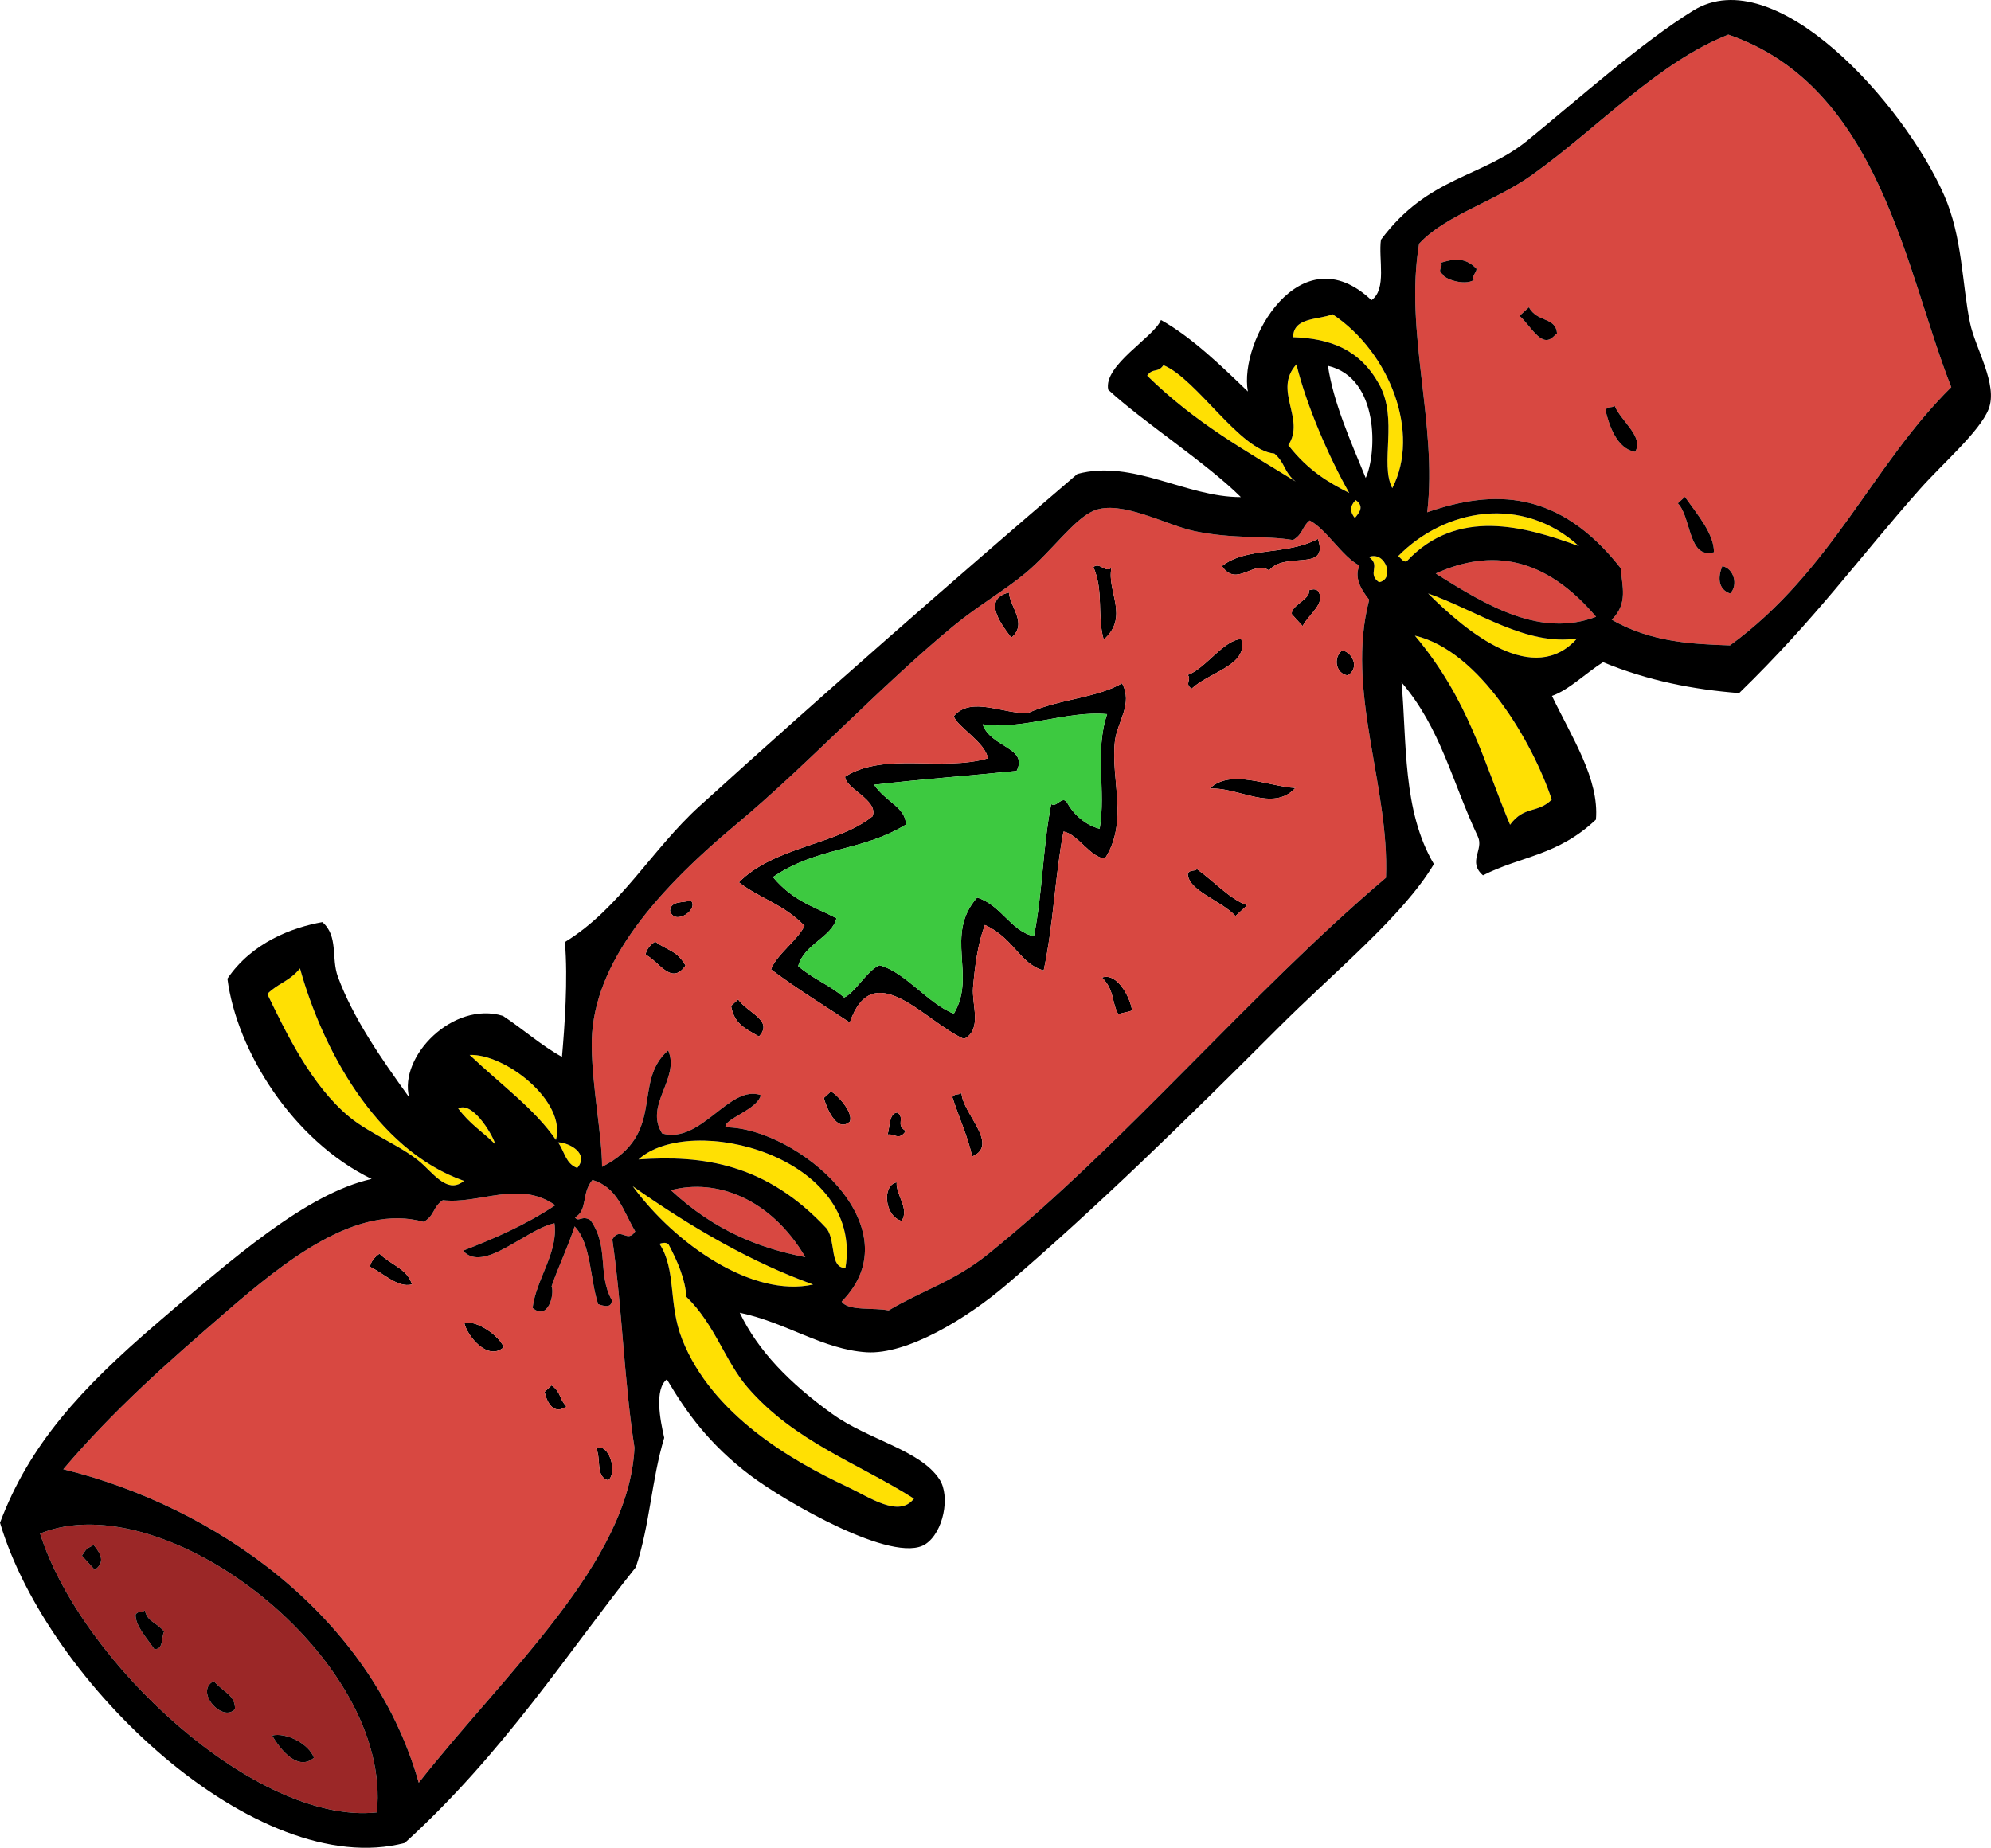
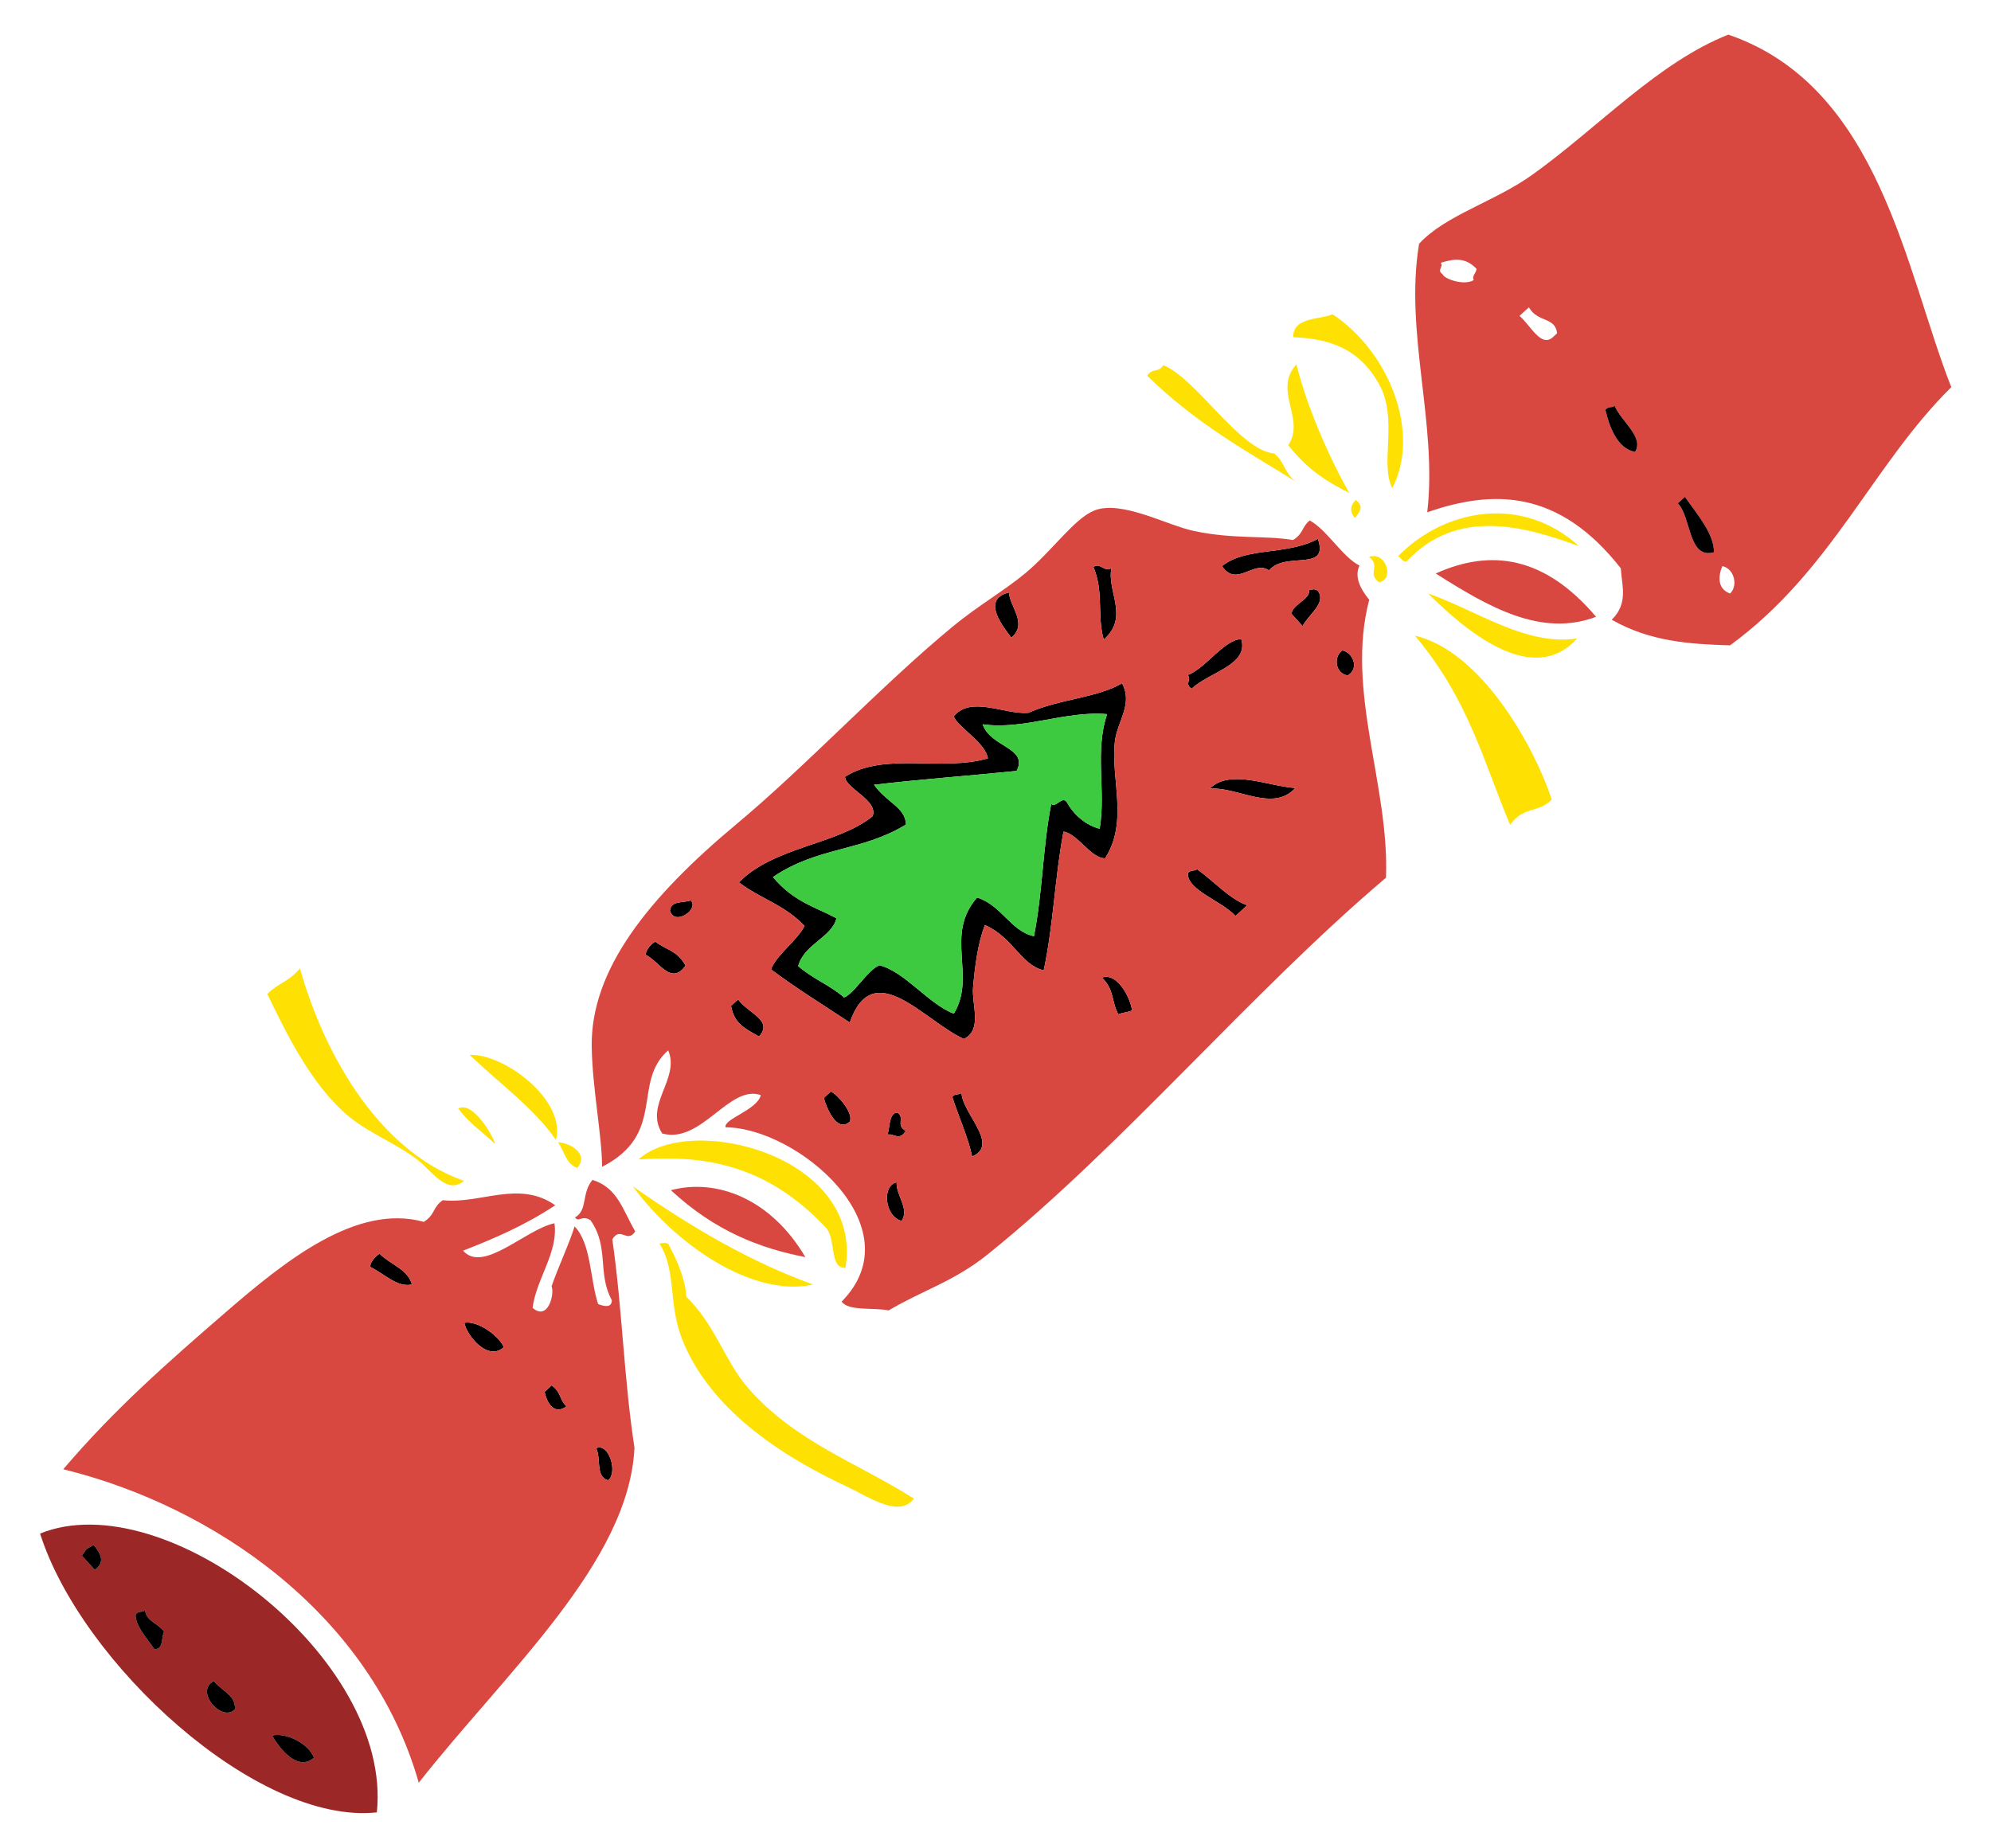
<svg xmlns="http://www.w3.org/2000/svg" height="1410.5" preserveAspectRatio="xMidYMid meet" version="1.0" viewBox="0.0 0.0 1519.5 1410.5" width="1519.5" zoomAndPan="magnify">
  <defs>
    <clipPath id="a">
      <path d="M 0 0 L 1519.469 0 L 1519.469 1410.539 L 0 1410.539 Z M 0 0" />
    </clipPath>
  </defs>
  <g>
    <g id="change1_1">
      <path d="M 875.5 286.801 C 879.805 280.48 883.605 285.07 887.906 278.762 C 913.395 289.25 946.371 344.02 972.59 346.219 C 981.078 353.488 979.621 360.301 988.828 367.602 C 950.898 344.031 912.84 323.391 875.5 286.801" fill="#ffe003" fill-rule="evenodd" />
    </g>
    <g id="change1_2">
      <path d="M 358.426 805.305 C 385.203 804.152 432.406 840.445 424.297 870.207 C 408.141 846.59 382.77 828.406 358.426 805.305" fill="#ffe003" fill-rule="evenodd" />
    </g>
    <g id="change2_1">
      <path d="M 769.984 452.328 C 770.953 463.844 784.422 475.918 771.867 486.82 C 766.441 479.473 748.004 457.512 769.984 452.328" fill="inherit" fill-rule="evenodd" />
    </g>
    <g id="change1_3">
      <path d="M 1016.949 239.859 C 1060.691 268.898 1084.359 330.602 1062.57 372.648 C 1052.801 353.68 1067.422 319.871 1052.391 293.059 C 1037.711 266.871 1015.609 258.398 986.914 257.422 C 986.941 241.762 1006.961 244.301 1016.949 239.859" fill="#ffe003" fill-rule="evenodd" />
    </g>
    <g id="change2_2">
      <path d="M 527.156 687.352 C 533.895 694.016 514.773 707.258 511.32 695.234 C 511.887 687.277 521.691 689.398 527.156 687.352" fill="inherit" fill-rule="evenodd" />
    </g>
    <g id="change1_4">
      <path d="M 349.695 846.195 C 361.621 839.742 378.258 870.836 377.719 873.262 C 368.391 863.934 358.895 858.438 349.695 846.195" fill="#ffe003" fill-rule="evenodd" />
    </g>
    <g id="change2_3">
      <path d="M 499.938 718.805 C 510.312 726.133 516.535 725.5 523.195 737.055 C 512.16 752.898 502.719 733.352 492.605 728.797 C 493.312 725.387 495.258 722.035 499.938 718.805" fill="inherit" fill-rule="evenodd" />
    </g>
    <g id="change3_1">
      <path d="M 1320.391 453.09 C 1326.801 446.742 1323.289 433.836 1314.449 432.18 C 1311.199 439.871 1310.641 449.59 1320.391 453.09 Z M 1308.051 421.57 C 1308.191 407.809 1295.98 393.5 1285.879 379.281 C 1284.09 380.922 1282.289 382.57 1280.5 384.199 C 1290.91 394.84 1288.27 427.086 1308.051 421.57 Z M 1247.871 344.891 C 1254.949 333.738 1237.07 321.469 1232.25 309.781 C 1229.871 311.781 1227.672 309.75 1225.23 312.898 C 1227.98 324.711 1233.98 342.621 1247.871 344.891 Z M 1184.719 257.75 C 1185.91 256.66 1187.109 255.559 1188.309 254.469 C 1187.199 241.801 1173.41 246.398 1166.84 234.578 C 1164.449 236.77 1162.051 238.949 1159.66 241.141 C 1167.949 248.191 1175.789 265.059 1184.719 257.75 Z M 1100.898 209.25 C 1101.969 212.961 1117.621 218.359 1124.781 213.762 C 1122.941 210.809 1126.852 208.121 1126.879 205.262 C 1118.129 195.84 1108.871 197.781 1099.57 200.59 C 1102 203.559 1096.281 206.172 1100.898 209.25 Z M 1319.012 26.43 C 1434.93 66.078 1454.301 207.32 1489.199 295.57 C 1429.262 354.609 1397.891 436.113 1320.32 492.652 C 1289.98 491.68 1259.672 489.973 1230.039 473.094 C 1242.898 460.488 1237.719 447.066 1236.98 433.848 C 1189.801 373.672 1139.93 373.469 1089.25 391.051 C 1097.141 323.18 1071.73 253.801 1083.031 186.078 C 1103.059 164.219 1140.699 154.039 1169.699 133.219 C 1220.039 97.09 1265.211 47.77 1319.012 26.43" fill="#d84841" fill-rule="evenodd" />
    </g>
    <g id="change2_4">
      <path d="M 638.355 700.969 C 634.977 715.469 613.559 720.73 609.184 737.5 C 620.77 747.574 632.633 751.5 644.227 761.441 C 652.105 758.301 661.918 740.758 671.137 736.852 C 690.418 741.602 708.785 766.602 727.953 773.816 C 745.488 744.789 720.457 713.852 745.715 685.172 C 764.168 690.805 771.477 710.992 789.102 714.656 C 795.73 681.125 795.75 647.293 802.262 613.762 C 806.129 617.012 810.598 606.93 814.355 612.586 C 819.484 622.191 829.312 630.289 839.254 632.629 C 844.156 603.609 835.258 573.965 844.922 545.16 C 813.516 542.316 781.297 557.41 749.961 552.918 C 755.918 570.586 785.039 570.605 775.879 588.488 C 739.59 592.227 703.348 594.77 667.035 599.055 C 676.711 612.77 690.902 616.102 691.465 629.402 C 657.27 650.328 624.199 646.152 589.891 669.539 C 605.668 688.383 622.117 692.297 638.355 700.969 Z M 753.949 578.898 C 752.109 566.719 730.387 554.715 727.883 546.758 C 741.246 530.832 766.48 545.625 784.762 544.164 C 808.848 533.461 837.418 532.75 856.305 521.594 C 864.953 537.527 852.559 550.828 850.859 566.07 C 847.621 595.043 861.352 627.137 843.395 655.184 C 832.5 655.262 822.453 636.387 811.633 634.824 C 804.969 670.074 804.039 705.578 796.531 740.789 C 778.43 736.051 773.836 716.113 751.652 706.086 C 746.188 720.41 744.012 737.648 742.617 753.844 C 741.504 766.758 749.953 786.059 735.684 793.09 C 705.723 779.797 666.496 729.016 648.52 780.555 C 628.484 767.176 608.395 755.016 588.426 740 C 592.613 728.719 608.551 717.977 614.012 706.754 C 597.57 689.855 580.527 686.328 563.902 673.527 C 591.109 646.066 638.762 645.004 665.949 623.09 C 670.625 610.762 645.133 602.035 644.949 592.898 C 675.121 573.785 718.461 589.234 753.949 578.898" fill="inherit" fill-rule="evenodd" />
    </g>
    <g id="change1_5">
      <path d="M 989.418 278.18 C 997.266 310.238 1014.461 349.379 1029.719 376.32 C 1014.02 368.371 998.375 359.281 983.199 339.82 C 996.617 319.781 971.242 298 989.418 278.18" fill="#ffe003" fill-rule="evenodd" />
    </g>
    <g id="change2_5">
      <path d="M 834.508 432.879 C 839.277 428.844 843.473 437.539 848.234 433.5 C 844.543 451.68 862.148 470.824 842.328 488.277 C 837.129 469.699 842.496 451.59 834.508 432.879" fill="inherit" fill-rule="evenodd" />
    </g>
    <g id="change4_1">
      <path d="M 239.605 1341.781 C 235.484 1330.801 217.988 1322.262 207.684 1324.859 C 213.949 1335.738 227.48 1352.391 239.605 1341.781 Z M 179.355 1304.66 C 179.469 1294.02 171.395 1292.488 163.117 1283.289 C 148.105 1291.199 169.859 1315.352 179.355 1304.66 Z M 117.77 1258.891 C 125.016 1259.238 122.844 1250.379 125.262 1245.449 C 118.625 1237.711 112.84 1238.422 110.512 1229.309 C 108.125 1231.309 105.922 1229.281 103.484 1232.43 C 103.188 1241.031 111.766 1250.012 117.77 1258.891 Z M 62.508 1187.578 C 65.785 1191.172 69.062 1194.762 72.34 1198.352 C 80.641 1192.41 76.801 1185.93 71.477 1179.391 C 64.809 1183.172 66.883 1181.281 62.508 1187.578 Z M 287.605 1383.512 C 195.883 1393.371 61.781 1269.211 30.59 1170.66 C 126.309 1131.898 299.855 1265.801 287.605 1383.512" fill="#9b2727" fill-rule="evenodd" />
    </g>
    <g id="change2_6">
-       <path d="M 1099.57 200.59 C 1108.871 197.781 1118.129 195.84 1126.879 205.262 C 1126.852 208.121 1122.941 210.809 1124.781 213.762 C 1117.621 218.359 1101.969 212.961 1100.898 209.25 C 1096.281 206.172 1102 203.559 1099.57 200.59" fill="inherit" fill-rule="evenodd" />
-     </g>
+       </g>
    <g id="change5_1">
      <path d="M 589.891 669.539 C 624.199 646.152 657.27 650.328 691.465 629.402 C 690.902 616.102 676.711 612.77 667.035 599.055 C 703.348 594.77 739.59 592.227 775.879 588.488 C 785.039 570.605 755.918 570.586 749.961 552.918 C 781.297 557.41 813.516 542.316 844.922 545.16 C 835.258 573.965 844.156 603.609 839.254 632.629 C 829.312 630.289 819.484 622.191 814.355 612.586 C 810.598 606.93 806.129 617.012 802.262 613.762 C 795.75 647.293 795.73 681.125 789.102 714.656 C 771.477 710.992 764.168 690.805 745.715 685.172 C 720.457 713.852 745.488 744.789 727.953 773.816 C 708.785 766.602 690.418 741.602 671.137 736.852 C 661.918 740.758 652.105 758.301 644.227 761.441 C 632.633 751.5 620.77 747.574 609.184 737.5 C 613.559 720.73 634.977 715.469 638.355 700.969 C 622.117 692.297 605.668 688.383 589.891 669.539" fill="#3dc940" fill-rule="evenodd" />
    </g>
    <g id="change2_7">
      <path d="M 289.648 957.012 C 298.266 965.648 310.988 968.625 314.395 980.492 C 303.379 983.223 292.984 972.062 282.32 967.004 C 283.027 963.598 284.969 960.242 289.648 957.012" fill="inherit" fill-rule="evenodd" />
    </g>
    <g id="change2_8">
      <path d="M 71.477 1179.391 C 76.801 1185.93 80.641 1192.41 72.34 1198.352 C 69.062 1194.762 65.785 1191.172 62.508 1187.578 C 66.883 1181.281 64.809 1183.172 71.477 1179.391" fill="inherit" fill-rule="evenodd" />
    </g>
    <g id="change1_6">
      <path d="M 425.938 872 C 434.645 872.293 449.98 880.641 440.535 891.574 C 431.785 888.309 431.164 879.746 425.938 872" fill="#ffe003" fill-rule="evenodd" />
    </g>
    <g id="change2_9">
      <path d="M 557.93 767.863 C 559.719 766.23 561.516 764.586 563.309 762.949 C 571.141 773.719 590.488 778.949 579.238 791.191 C 567.809 784.789 560.297 781.125 557.93 767.863" fill="inherit" fill-rule="evenodd" />
    </g>
    <g id="change2_10">
      <path d="M 1005.77 411.367 C 1014.77 437.191 980.379 420.406 968.562 435.492 C 956.898 427.137 943.879 448.805 932.586 432.148 C 951.207 417.277 981.715 424.23 1005.77 411.367" fill="inherit" fill-rule="evenodd" />
    </g>
    <g id="change2_11">
-       <path d="M 1159.66 241.141 C 1162.051 238.949 1164.449 236.77 1166.84 234.578 C 1173.41 246.398 1187.199 241.801 1188.309 254.469 C 1187.109 255.559 1185.91 256.66 1184.719 257.75 C 1175.789 265.059 1167.949 248.191 1159.66 241.141" fill="inherit" fill-rule="evenodd" />
-     </g>
+       </g>
    <g id="change2_12">
      <path d="M 103.484 1232.43 C 105.922 1229.281 108.125 1231.309 110.512 1229.309 C 112.84 1238.422 118.625 1237.711 125.262 1245.449 C 122.844 1250.379 125.016 1259.238 117.77 1258.891 C 111.766 1250.012 103.188 1241.031 103.484 1232.43" fill="inherit" fill-rule="evenodd" />
    </g>
    <g id="change1_7">
      <path d="M 487.27 885.086 C 527.105 848.902 659.379 882.438 645.23 967.902 C 633.062 968.027 638.074 948.125 631.094 938.02 C 584.613 887.98 536.164 881.66 487.27 885.086" fill="#ffe003" fill-rule="evenodd" />
    </g>
    <g id="change1_8">
      <path d="M 1034.629 381.711 C 1041.359 386.602 1037.621 391.012 1034.02 395.441 C 1030.059 390.68 1030.27 386.102 1034.629 381.711" fill="#ffe003" fill-rule="evenodd" />
    </g>
    <g id="change2_13">
      <path d="M 354.352 1009.809 C 364.094 1007.762 380.785 1019.52 384.48 1028.379 C 372.203 1039.648 356.164 1019.211 354.352 1009.809" fill="inherit" fill-rule="evenodd" />
    </g>
    <g id="change2_14">
      <path d="M 906.477 515.258 C 919.883 510.449 934.062 488.348 947.277 487.855 C 953.32 507.598 922.93 512.992 909.445 525.711 C 903.664 522.012 909.711 518.84 906.477 515.258" fill="inherit" fill-rule="evenodd" />
    </g>
    <g id="change1_9">
      <path d="M 482.906 905.531 C 528.477 937.617 574.309 963.945 620.57 980.551 C 574.512 990.832 515.379 949.938 482.906 905.531" fill="#ffe003" fill-rule="evenodd" />
    </g>
    <g id="change2_15">
      <path d="M 998.84 450.617 C 1001.16 449.949 1003.48 449.266 1005.699 450.926 C 1012.59 460.414 998.559 468.953 994.168 477.93 C 991.43 474.938 988.699 471.949 985.969 468.961 C 984.305 462.578 1001.02 457.023 998.84 450.617" fill="inherit" fill-rule="evenodd" />
    </g>
    <g id="change3_2">
      <path d="M 512.016 908.566 C 546.539 899.348 588.188 914.711 614.637 959.641 C 579.969 952.938 545.586 939.75 512.016 908.566" fill="#d84841" fill-rule="evenodd" />
    </g>
    <g id="change1_10">
      <path d="M 1044.711 425.164 C 1057.672 420.348 1064.66 442.387 1052.441 444.438 C 1042.961 437.703 1054.191 431.902 1044.711 425.164" fill="#ffe003" fill-rule="evenodd" />
    </g>
    <g id="change1_11">
      <path d="M 1205.051 416.922 C 1163.309 401.648 1112.359 387.352 1073.82 428.203 C 1071.449 429.832 1069.32 426.309 1067.109 424.457 C 1102.871 388.141 1161.84 377.551 1205.051 416.922" fill="#ffe003" fill-rule="evenodd" />
    </g>
    <g id="change1_12">
      <path d="M 503.289 949.457 C 505.613 948.781 507.938 948.105 510.152 949.766 C 517.324 963.277 523.004 976.719 523.82 989.945 C 545.738 1011.172 553.336 1039.191 570.582 1059.141 C 606.48 1100.648 654.953 1116.891 697.488 1143.988 C 686.078 1158.891 664.191 1143.211 646.297 1134.801 C 604.539 1115.191 543.496 1080.23 520.637 1022.48 C 509.777 995.062 516.363 969.434 503.289 949.457" fill="#ffe003" fill-rule="evenodd" />
    </g>
    <g id="change2_16">
      <path d="M 628.723 838.148 C 630.516 836.508 632.312 834.867 634.105 833.227 C 638.535 835.113 651.684 849.281 648.547 856.242 C 638.258 865.402 630.266 844.105 628.723 838.148" fill="inherit" fill-rule="evenodd" />
    </g>
    <g id="change2_17">
      <path d="M 163.117 1283.289 C 171.395 1292.488 179.469 1294.02 179.355 1304.66 C 169.859 1315.352 148.105 1291.199 163.117 1283.289" fill="inherit" fill-rule="evenodd" />
    </g>
    <g id="change2_18">
      <path d="M 1024.289 496.492 C 1031.98 497.695 1038.02 509.848 1028.59 515.605 C 1019.602 514.34 1017.102 502.348 1024.289 496.492" fill="inherit" fill-rule="evenodd" />
    </g>
    <g id="change2_19">
      <path d="M 1225.23 312.898 C 1227.672 309.75 1229.871 311.781 1232.25 309.781 C 1237.07 321.469 1254.949 333.738 1247.871 344.891 C 1233.98 342.621 1227.98 324.711 1225.23 312.898" fill="inherit" fill-rule="evenodd" />
    </g>
    <g id="change3_3">
      <path d="M 1095.738 437.789 C 1137.891 418.727 1178.91 424.598 1218.102 470.836 C 1176.109 486.715 1135.879 463.234 1095.738 437.789" fill="#d84841" fill-rule="evenodd" />
    </g>
    <g id="change2_20">
      <path d="M 415.621 1062.461 C 417.414 1060.828 419.211 1059.191 421.004 1057.551 C 428.559 1063.051 426.648 1068.129 432.32 1073.539 C 422.746 1080.648 417.312 1070.641 415.621 1062.461" fill="inherit" fill-rule="evenodd" />
    </g>
    <g id="change2_21">
      <path d="M 988.59 601.527 C 971.438 620.281 944.902 600.535 923.199 602.02 C 938.98 586.531 967.879 600.316 988.59 601.527" fill="inherit" fill-rule="evenodd" />
    </g>
    <g id="change1_13">
      <path d="M 1089.898 453.008 C 1127.711 466.371 1164.91 493.348 1203.602 487.383 C 1170.641 524.348 1120.18 483.312 1089.898 453.008" fill="#ffe003" fill-rule="evenodd" />
    </g>
    <g id="change2_22">
      <path d="M 684.984 849.285 C 691.016 854.145 683.184 858.379 691.234 863.336 C 686.281 871.332 681.984 864.848 677.34 866.145 C 679.254 860.473 678.344 849.492 684.984 849.285" fill="inherit" fill-rule="evenodd" />
    </g>
    <g id="change1_14">
      <path d="M 1079.84 485.234 C 1129.539 496.852 1169.871 567.16 1184.281 610.359 C 1173.469 621.23 1163.449 614.758 1152.449 629.566 C 1132.281 581.637 1120.949 534.109 1079.84 485.234" fill="#ffe003" fill-rule="evenodd" />
    </g>
    <g id="change2_23">
      <path d="M 906.527 666.629 C 908.965 663.477 911.164 665.508 913.547 663.508 C 926.32 672.602 938.871 686.684 951.863 691.035 C 948.875 693.773 945.891 696.5 942.895 699.234 C 932.059 687.395 906.227 679.828 906.527 666.629" fill="inherit" fill-rule="evenodd" />
    </g>
    <g id="change2_24">
      <path d="M 726.801 837.418 C 729.242 834.262 731.441 836.289 733.824 834.289 C 734.301 849.805 763.168 873.797 741.953 882.82 C 738.711 867.766 731.629 852.543 726.801 837.418" fill="inherit" fill-rule="evenodd" />
    </g>
    <g id="change2_25">
      <path d="M 207.684 1324.859 C 217.988 1322.262 235.484 1330.801 239.605 1341.781 C 227.48 1352.391 213.949 1335.738 207.684 1324.859" fill="inherit" fill-rule="evenodd" />
    </g>
    <g id="change2_26">
      <path d="M 841.008 746.234 C 852.719 742.086 862.797 761.82 863.953 771.355 C 860.449 772.852 857.004 772.832 853.5 774.324 C 848.191 764.914 850.758 755.852 841.008 746.234" fill="inherit" fill-rule="evenodd" />
    </g>
    <g id="change2_27">
      <path d="M 454.965 1105.52 C 464.691 1101.09 471.656 1123.988 464.18 1130.02 C 454.262 1127.441 458.934 1113.301 454.965 1105.52" fill="inherit" fill-rule="evenodd" />
    </g>
    <g id="change2_28">
      <path d="M 684.301 902.582 C 683.66 912.297 694.223 922.527 688.137 931.992 C 675.055 928.652 672.891 904.816 684.301 902.582" fill="inherit" fill-rule="evenodd" />
    </g>
    <g id="change2_29">
      <path d="M 1280.5 384.199 C 1282.289 382.57 1284.09 380.922 1285.879 379.281 C 1295.98 393.5 1308.191 407.809 1308.051 421.57 C 1288.27 427.086 1290.91 394.84 1280.5 384.199" fill="inherit" fill-rule="evenodd" />
    </g>
    <g id="change2_30">
-       <path d="M 1314.449 432.18 C 1323.289 433.836 1326.801 446.742 1320.391 453.09 C 1310.641 449.59 1311.199 439.871 1314.449 432.18" fill="inherit" fill-rule="evenodd" />
-     </g>
+       </g>
    <g id="change1_15">
      <path d="M 203.988 758.773 C 212.398 750.32 220.461 749.523 228.953 739.258 C 245.301 798.41 285.898 877.438 354.086 901.438 C 343.391 910.383 334.141 900.035 323.648 889.742 C 309.711 876.074 283.383 866.371 266.832 852.777 C 237.566 828.738 218.25 788.152 203.988 758.773" fill="#ffe003" fill-rule="evenodd" />
    </g>
    <g id="change3_4">
      <path d="M 688.137 931.992 C 694.223 922.527 683.66 912.297 684.301 902.582 C 672.891 904.816 675.055 928.652 688.137 931.992 Z M 853.5 774.324 C 857.004 772.832 860.449 772.852 863.953 771.355 C 862.797 761.82 852.719 742.086 841.008 746.234 C 850.758 755.852 848.191 764.914 853.5 774.324 Z M 741.953 882.82 C 763.168 873.797 734.301 849.805 733.824 834.289 C 731.441 836.289 729.242 834.262 726.801 837.418 C 731.629 852.543 738.711 867.766 741.953 882.82 Z M 942.895 699.234 C 945.891 696.5 948.875 693.773 951.863 691.035 C 938.871 686.684 926.32 672.602 913.547 663.508 C 911.164 665.508 908.965 663.477 906.527 666.629 C 906.227 679.828 932.059 687.395 942.895 699.234 Z M 677.34 866.145 C 681.984 864.848 686.281 871.332 691.234 863.336 C 683.184 858.379 691.016 854.145 684.984 849.285 C 678.344 849.492 679.254 860.473 677.34 866.145 Z M 923.199 602.02 C 944.902 600.535 971.438 620.281 988.59 601.527 C 967.879 600.316 938.98 586.531 923.199 602.02 Z M 1028.59 515.605 C 1038.02 509.848 1031.98 497.695 1024.289 496.492 C 1017.102 502.348 1019.602 514.34 1028.59 515.605 Z M 648.547 856.242 C 651.684 849.281 638.535 835.113 634.105 833.227 C 632.312 834.867 630.516 836.508 628.723 838.148 C 630.266 844.105 638.258 865.402 648.547 856.242 Z M 985.969 468.961 C 988.699 471.949 991.43 474.938 994.168 477.93 C 998.559 468.953 1012.59 460.414 1005.699 450.926 C 1003.48 449.266 1001.16 449.949 998.84 450.617 C 1001.02 457.023 984.305 462.578 985.969 468.961 Z M 909.445 525.711 C 922.93 512.992 953.32 507.598 947.277 487.855 C 934.062 488.348 919.883 510.449 906.477 515.258 C 909.711 518.84 903.664 522.012 909.445 525.711 Z M 932.586 432.148 C 943.879 448.805 956.898 427.137 968.562 435.492 C 980.379 420.406 1014.77 437.191 1005.77 411.367 C 981.715 424.23 951.207 417.277 932.586 432.148 Z M 579.238 791.191 C 590.488 778.949 571.141 773.719 563.309 762.949 C 561.516 764.586 559.719 766.23 557.93 767.863 C 560.297 781.125 567.809 784.789 579.238 791.191 Z M 842.328 488.277 C 862.148 470.824 844.543 451.68 848.234 433.5 C 843.473 437.539 839.277 428.844 834.508 432.879 C 842.496 451.59 837.129 469.699 842.328 488.277 Z M 644.949 592.898 C 645.133 602.035 670.625 610.762 665.949 623.09 C 638.762 645.004 591.109 646.066 563.902 673.527 C 580.527 686.328 597.57 689.855 614.012 706.754 C 608.551 717.977 592.613 728.719 588.426 740 C 608.395 755.016 628.484 767.176 648.52 780.555 C 666.496 729.016 705.723 779.797 735.684 793.09 C 749.953 786.059 741.504 766.758 742.617 753.844 C 744.012 737.648 746.188 720.41 751.652 706.086 C 773.836 716.113 778.43 736.051 796.531 740.789 C 804.039 705.578 804.969 670.074 811.633 634.824 C 822.453 636.387 832.5 655.262 843.395 655.184 C 861.352 627.137 847.621 595.043 850.859 566.07 C 852.559 550.828 864.953 537.527 856.305 521.594 C 837.418 532.75 808.848 533.461 784.762 544.164 C 766.48 545.625 741.246 530.832 727.883 546.758 C 730.387 554.715 752.109 566.719 753.949 578.898 C 718.461 589.234 675.121 573.785 644.949 592.898 Z M 492.605 728.797 C 502.719 733.352 512.16 752.898 523.195 737.055 C 516.535 725.5 510.312 726.133 499.938 718.805 C 495.258 722.035 493.312 725.387 492.605 728.797 Z M 511.32 695.234 C 514.773 707.258 533.895 694.016 527.156 687.352 C 521.691 689.398 511.887 687.277 511.32 695.234 Z M 771.867 486.82 C 784.422 475.918 770.953 463.844 769.984 452.328 C 748.004 457.512 766.441 479.473 771.867 486.82 Z M 553.742 860.562 C 551.902 854.242 577.891 847.379 580.652 835.98 C 556.531 827.559 535.359 873.527 505.367 865.266 C 491.391 843.418 519.246 823.461 509.949 801.828 C 481.895 826.336 509.098 865.328 459.496 890.715 C 459.465 867.16 452.109 830.934 451.59 799.191 C 450.609 740.301 494.73 685.23 562.484 628.742 C 615.215 584.785 672.703 523.117 727.543 477.938 C 746.488 462.336 766.949 450.582 782.695 437.422 C 803.004 420.461 819.57 396.27 834.727 389.879 C 855.359 381.199 890.438 401 911.434 405.391 C 941.961 411.773 965.297 408.59 986.809 412.234 C 994.832 407.43 993.387 402.211 999.527 397.32 C 1012.41 404.059 1024.641 425.324 1037.539 431.723 C 1033.621 440.148 1037.762 448.934 1044.961 457.859 C 1026.691 527.562 1060.52 599.613 1057.75 670.016 C 953.664 758.352 857.367 874.117 754.074 957.332 C 727.969 978.359 704.688 984.637 678.164 1000.352 C 667.352 997.965 647.215 1001.078 642.352 993.574 C 698.547 936.648 608.145 860.758 553.742 860.562" fill="#d84841" fill-rule="evenodd" />
    </g>
    <g id="change3_5">
      <path d="M 464.18 1130.02 C 471.656 1123.988 464.691 1101.09 454.965 1105.52 C 458.934 1113.301 454.262 1127.441 464.18 1130.02 Z M 432.32 1073.539 C 426.648 1068.129 428.559 1063.051 421.004 1057.551 C 419.211 1059.191 417.414 1060.828 415.621 1062.461 C 417.312 1070.641 422.746 1080.648 432.32 1073.539 Z M 384.48 1028.379 C 380.785 1019.52 364.094 1007.762 354.352 1009.809 C 356.164 1019.211 372.203 1039.648 384.48 1028.379 Z M 282.32 967.004 C 292.984 972.062 303.379 983.223 314.395 980.492 C 310.988 968.625 298.266 965.648 289.648 957.012 C 284.969 960.242 283.027 963.598 282.32 967.004 Z M 438.828 929.344 C 448.785 923.699 443.496 911.121 452.164 900.699 C 471.328 906.625 475.082 923.32 484.793 940.02 C 478.629 949.543 473.52 935.73 467.312 946.109 C 474.961 999.211 476.066 1052 484.219 1105.121 C 480.105 1192.66 386.25 1276.16 319.59 1360.871 C 282.906 1231.898 162.738 1149.66 48.285 1121.57 C 87.098 1075.98 126.781 1041.051 172.387 1001.609 C 217.461 962.629 272.148 918.492 323.426 932.738 C 332.102 927.398 330.121 921.57 337.938 916.188 C 366.461 919.391 395.98 900.551 423.77 920.062 C 400.129 935.691 376.746 945.609 353.398 954.727 C 368.82 972.285 401.031 938.469 423.145 933.801 C 426.305 955.73 409.059 976.738 406.473 998.41 C 418.324 1008.559 423.316 987.852 420.98 981.863 C 426.211 966.617 433.66 951.473 438.52 936.207 C 451.305 949.418 450.273 976.867 456.488 995.512 C 460.965 997.156 466.812 998.746 466.941 992.535 C 455.688 971.965 465.145 952.324 450.77 931.605 C 444.305 927.137 441.727 933.465 438.828 929.344" fill="#d84841" fill-rule="evenodd" />
    </g>
    <g clip-path="url(#a)" id="change2_31">
-       <path d="M 1152.449 629.566 C 1163.449 614.758 1173.469 621.23 1184.281 610.359 C 1169.871 567.16 1129.539 496.852 1079.84 485.234 C 1120.949 534.109 1132.281 581.637 1152.449 629.566 Z M 1203.602 487.383 C 1164.91 493.348 1127.711 466.371 1089.898 453.008 C 1120.18 483.312 1170.641 524.348 1203.602 487.383 Z M 1218.102 470.836 C 1178.91 424.598 1137.891 418.727 1095.738 437.789 C 1135.879 463.234 1176.109 486.715 1218.102 470.836 Z M 520.637 1022.48 C 543.496 1080.23 604.539 1115.191 646.297 1134.801 C 664.191 1143.211 686.078 1158.891 697.488 1143.988 C 654.953 1116.891 606.48 1100.648 570.582 1059.141 C 553.336 1039.191 545.738 1011.172 523.82 989.945 C 523.004 976.719 517.324 963.277 510.152 949.766 C 507.938 948.105 505.613 948.781 503.289 949.457 C 516.363 969.434 509.777 995.062 520.637 1022.48 Z M 1067.109 424.457 C 1069.32 426.309 1071.449 429.832 1073.82 428.203 C 1112.359 387.352 1163.309 401.648 1205.051 416.922 C 1161.84 377.551 1102.871 388.141 1067.109 424.457 Z M 1052.441 444.438 C 1064.66 442.387 1057.672 420.348 1044.711 425.164 C 1054.191 431.902 1042.961 437.703 1052.441 444.438 Z M 614.637 959.641 C 588.188 914.711 546.539 899.348 512.016 908.566 C 545.586 939.75 579.969 952.938 614.637 959.641 Z M 620.57 980.551 C 574.309 963.945 528.477 937.617 482.906 905.531 C 515.379 949.938 574.512 990.832 620.57 980.551 Z M 1034.02 395.441 C 1037.621 391.012 1041.359 386.602 1034.629 381.711 C 1030.27 386.102 1030.059 390.68 1034.02 395.441 Z M 631.094 938.02 C 638.074 948.125 633.062 968.027 645.23 967.902 C 659.379 882.438 527.105 848.902 487.27 885.086 C 536.164 881.66 584.613 887.98 631.094 938.02 Z M 440.535 891.574 C 449.98 880.641 434.645 872.293 425.938 872 C 431.164 879.746 431.785 888.309 440.535 891.574 Z M 1042.281 364.852 C 1050.801 346.621 1052.98 288.52 1013.449 279.262 C 1017.719 307.551 1030.578 336.23 1042.281 364.852 Z M 30.59 1170.66 C 61.781 1269.211 195.883 1393.371 287.605 1383.512 C 299.855 1265.801 126.309 1131.898 30.59 1170.66 Z M 983.199 339.82 C 998.375 359.281 1014.02 368.371 1029.719 376.32 C 1014.461 349.379 997.266 310.238 989.418 278.18 C 971.242 298 996.617 319.781 983.199 339.82 Z M 1169.699 133.219 C 1140.699 154.039 1103.059 164.219 1083.031 186.078 C 1071.73 253.801 1097.141 323.18 1089.25 391.051 C 1139.93 373.469 1189.801 373.672 1236.98 433.848 C 1237.719 447.066 1242.898 460.488 1230.039 473.094 C 1259.672 489.973 1289.98 491.68 1320.32 492.652 C 1397.891 436.113 1429.262 354.609 1489.199 295.57 C 1454.301 207.32 1434.93 66.078 1319.012 26.43 C 1265.211 47.77 1220.039 97.09 1169.699 133.219 Z M 377.719 873.262 C 378.258 870.836 361.621 839.742 349.695 846.195 C 358.895 858.438 368.391 863.934 377.719 873.262 Z M 450.77 931.605 C 465.145 952.324 455.688 971.965 466.941 992.535 C 466.812 998.746 460.965 997.156 456.488 995.512 C 450.273 976.867 451.305 949.418 438.52 936.207 C 433.66 951.473 426.211 966.617 420.98 981.863 C 423.316 987.852 418.324 1008.559 406.473 998.41 C 409.059 976.738 426.305 955.73 423.145 933.801 C 401.031 938.469 368.82 972.285 353.398 954.727 C 376.746 945.609 400.129 935.691 423.77 920.062 C 395.98 900.551 366.461 919.391 337.938 916.188 C 330.121 921.57 332.102 927.398 323.426 932.738 C 272.148 918.492 217.461 962.629 172.387 1001.609 C 126.781 1041.051 87.098 1075.98 48.285 1121.57 C 162.738 1149.66 282.906 1231.898 319.59 1360.871 C 386.25 1276.16 480.105 1192.66 484.219 1105.121 C 476.066 1052 474.961 999.211 467.312 946.109 C 473.52 935.73 478.629 949.543 484.793 940.02 C 475.082 923.32 471.328 906.625 452.164 900.699 C 443.496 911.121 448.785 923.699 438.828 929.344 C 441.727 933.465 444.305 927.137 450.77 931.605 Z M 986.914 257.422 C 1015.609 258.398 1037.711 266.871 1052.391 293.059 C 1067.422 319.871 1052.801 353.68 1062.57 372.648 C 1084.359 330.602 1060.691 268.898 1016.949 239.859 C 1006.961 244.301 986.941 241.762 986.914 257.422 Z M 642.352 993.574 C 647.215 1001.078 667.352 997.965 678.164 1000.352 C 704.688 984.637 727.969 978.359 754.074 957.332 C 857.367 874.117 953.664 758.352 1057.75 670.016 C 1060.52 599.613 1026.691 527.562 1044.961 457.859 C 1037.762 448.934 1033.621 440.148 1037.539 431.723 C 1024.641 425.324 1012.41 404.059 999.527 397.32 C 993.387 402.211 994.832 407.43 986.809 412.234 C 965.297 408.59 941.961 411.773 911.434 405.391 C 890.438 401 855.359 381.199 834.727 389.879 C 819.57 396.27 803.004 420.461 782.695 437.422 C 766.949 450.582 746.488 462.336 727.543 477.938 C 672.703 523.117 615.215 584.785 562.484 628.742 C 494.73 685.23 450.609 740.301 451.59 799.191 C 452.109 830.934 459.465 867.16 459.496 890.715 C 509.098 865.328 481.895 826.336 509.949 801.828 C 519.246 823.461 491.391 843.418 505.367 865.266 C 535.359 873.527 556.531 827.559 580.652 835.98 C 577.891 847.379 551.902 854.242 553.742 860.562 C 608.145 860.758 698.547 936.648 642.352 993.574 Z M 424.297 870.207 C 432.406 840.445 385.203 804.152 358.426 805.305 C 382.77 828.406 408.141 846.59 424.297 870.207 Z M 988.828 367.602 C 979.621 360.301 981.078 353.488 972.59 346.219 C 946.371 344.02 913.395 289.25 887.906 278.762 C 883.605 285.07 879.805 280.48 875.5 286.801 C 912.84 323.391 950.898 344.031 988.828 367.602 Z M 266.832 852.777 C 283.383 866.371 309.711 876.074 323.648 889.742 C 334.141 900.035 343.391 910.383 354.086 901.438 C 285.898 877.438 245.301 798.41 228.953 739.258 C 220.461 749.523 212.398 750.32 203.988 758.773 C 218.25 788.152 237.566 828.738 266.832 852.777 Z M 246.027 703.906 C 258.469 714.781 252.578 731.289 257.902 745.723 C 269.598 777.418 290.992 808.18 312.238 837.625 C 304.266 806.422 345.77 763.898 383.852 775.492 C 398.887 785.387 413.77 798.586 428.883 806.77 C 430.852 784.488 433.586 747.352 431.113 719.141 C 473.082 693.516 497.473 648.367 533.848 615.41 C 627.871 530.199 723.684 446.215 822.234 361.801 C 864.605 350.422 905.145 379.602 947 379.469 C 921.211 353.691 871.648 321.57 845.777 297.5 C 841.871 278.809 880.785 257.359 886.023 244.27 C 909.746 257.48 933.387 280.57 952.363 298.871 C 945.254 260.328 992.43 177.781 1046.68 229.16 C 1058.602 220.77 1051.859 197.52 1053.922 183.039 C 1089.91 134.648 1130.672 135.809 1165.711 107.238 C 1204.691 75.449 1253.199 32.172 1292.32 8.031 C 1354.93 -30.602 1452.98 79.012 1483.77 149.121 C 1497.801 181.09 1497.301 216.328 1503.461 246.328 C 1507.461 265.859 1525.07 293.52 1517.68 312.34 C 1510.949 329.461 1482.359 354.02 1465.031 373.609 C 1417.781 427.047 1385.648 472.379 1327.289 529.09 C 1292.43 526.371 1257.762 519.688 1223.422 505.477 C 1210.441 513.641 1197.23 526.809 1184.422 531.238 C 1199.609 562.887 1220.66 594.801 1217.988 625.641 C 1188.648 653.41 1160.551 653.477 1131.789 668.195 C 1119.91 657.91 1132.48 648.73 1127.961 638.777 C 1107.922 596.164 1099.75 556.234 1069.629 520.898 C 1073.75 566.348 1070.199 618.801 1094.328 659.625 C 1070.629 699.375 1019.25 740.852 975.152 784.98 C 903.629 856.535 836.309 922.25 768.52 980.348 C 737.434 1006.98 692.016 1034.219 661.246 1032.27 C 628.246 1030.18 599.992 1009.551 564.559 1002.102 C 578.516 1031.078 602.254 1055.59 635.043 1079.25 C 662.801 1099.281 702.391 1106.738 717.066 1129.391 C 725.363 1142.211 720.055 1169.809 706.238 1178.789 C 682.059 1194.488 598.688 1145.949 572.715 1126.32 C 541.391 1102.648 523.719 1078.059 508.938 1052.922 C 499.348 1060.539 503.703 1083.621 506.926 1097.551 C 497.055 1130.359 496.129 1163.57 485.266 1196.34 C 434.031 1260.391 384.395 1338.262 308.91 1406.828 C 196.09 1436.18 36.48 1285.469 0 1162.398 C 22.469 1102.789 61.23 1060.34 120.426 1009.578 C 177.297 960.812 234.031 911.051 283.621 899.977 C 223.004 870.473 180.613 801.863 173.559 747.078 C 192.203 719.555 222.922 707.977 246.027 703.906" fill="inherit" fill-rule="evenodd" />
-     </g>
+       </g>
  </g>
</svg>